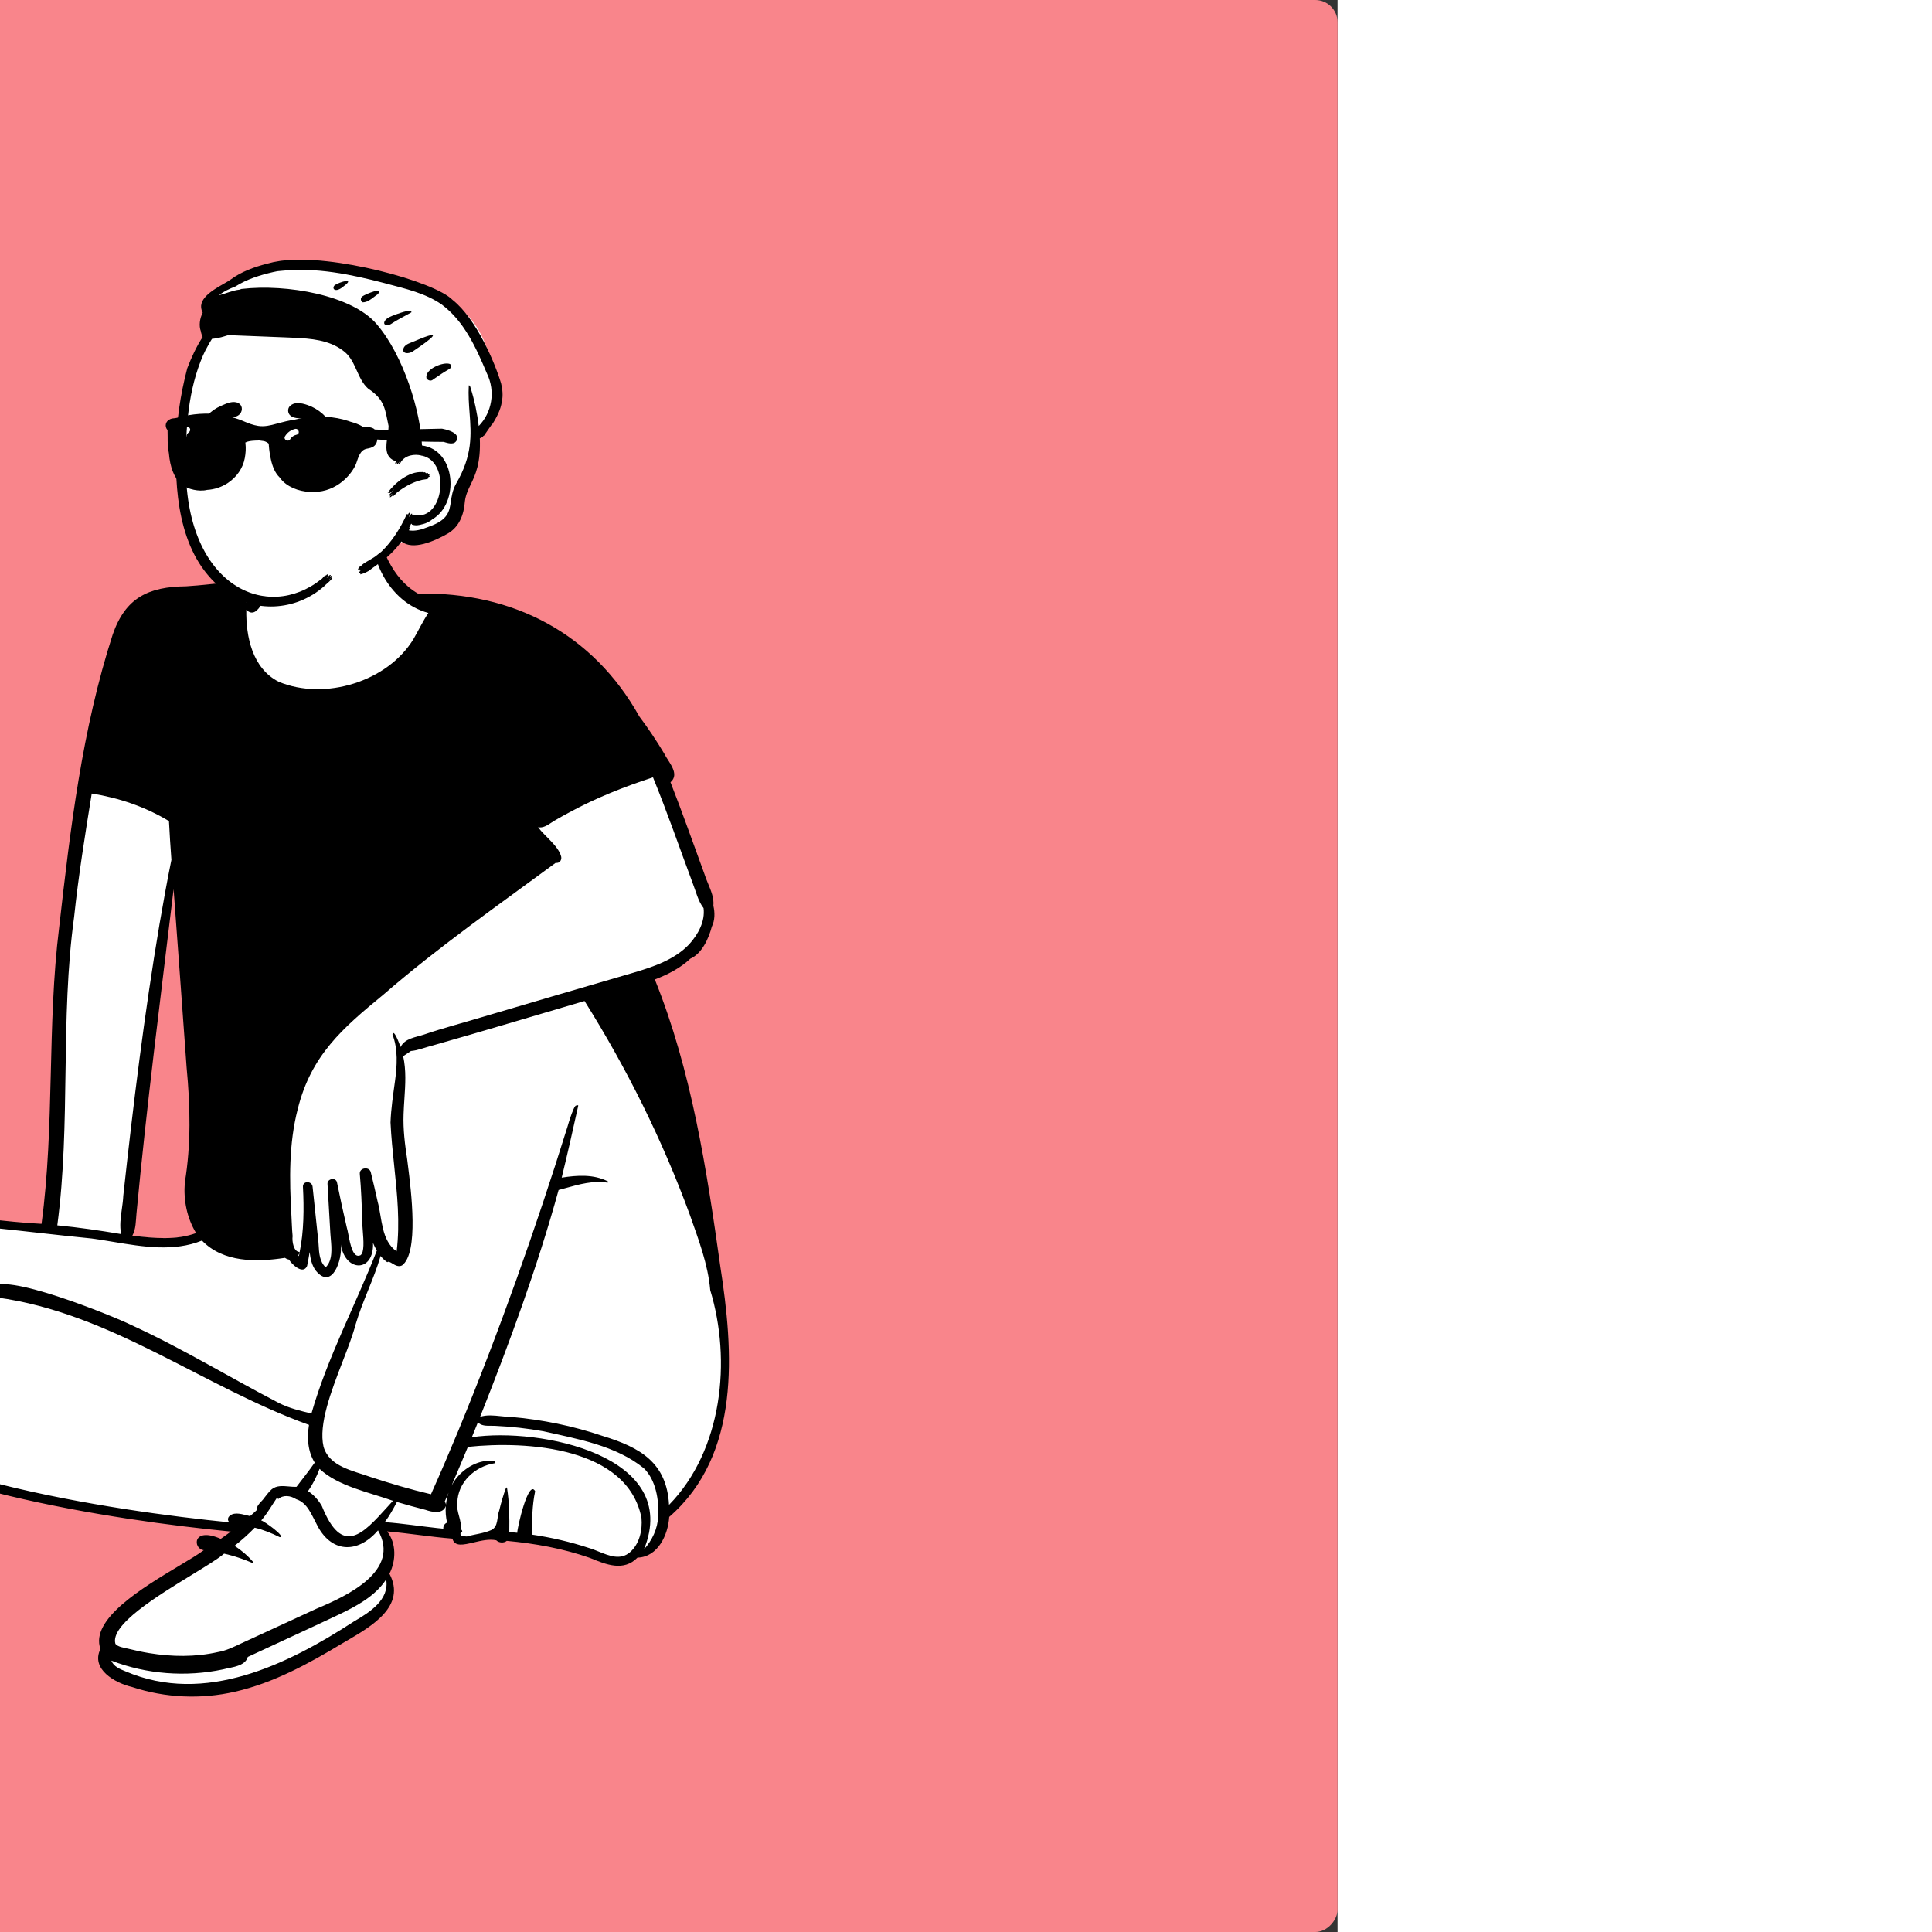
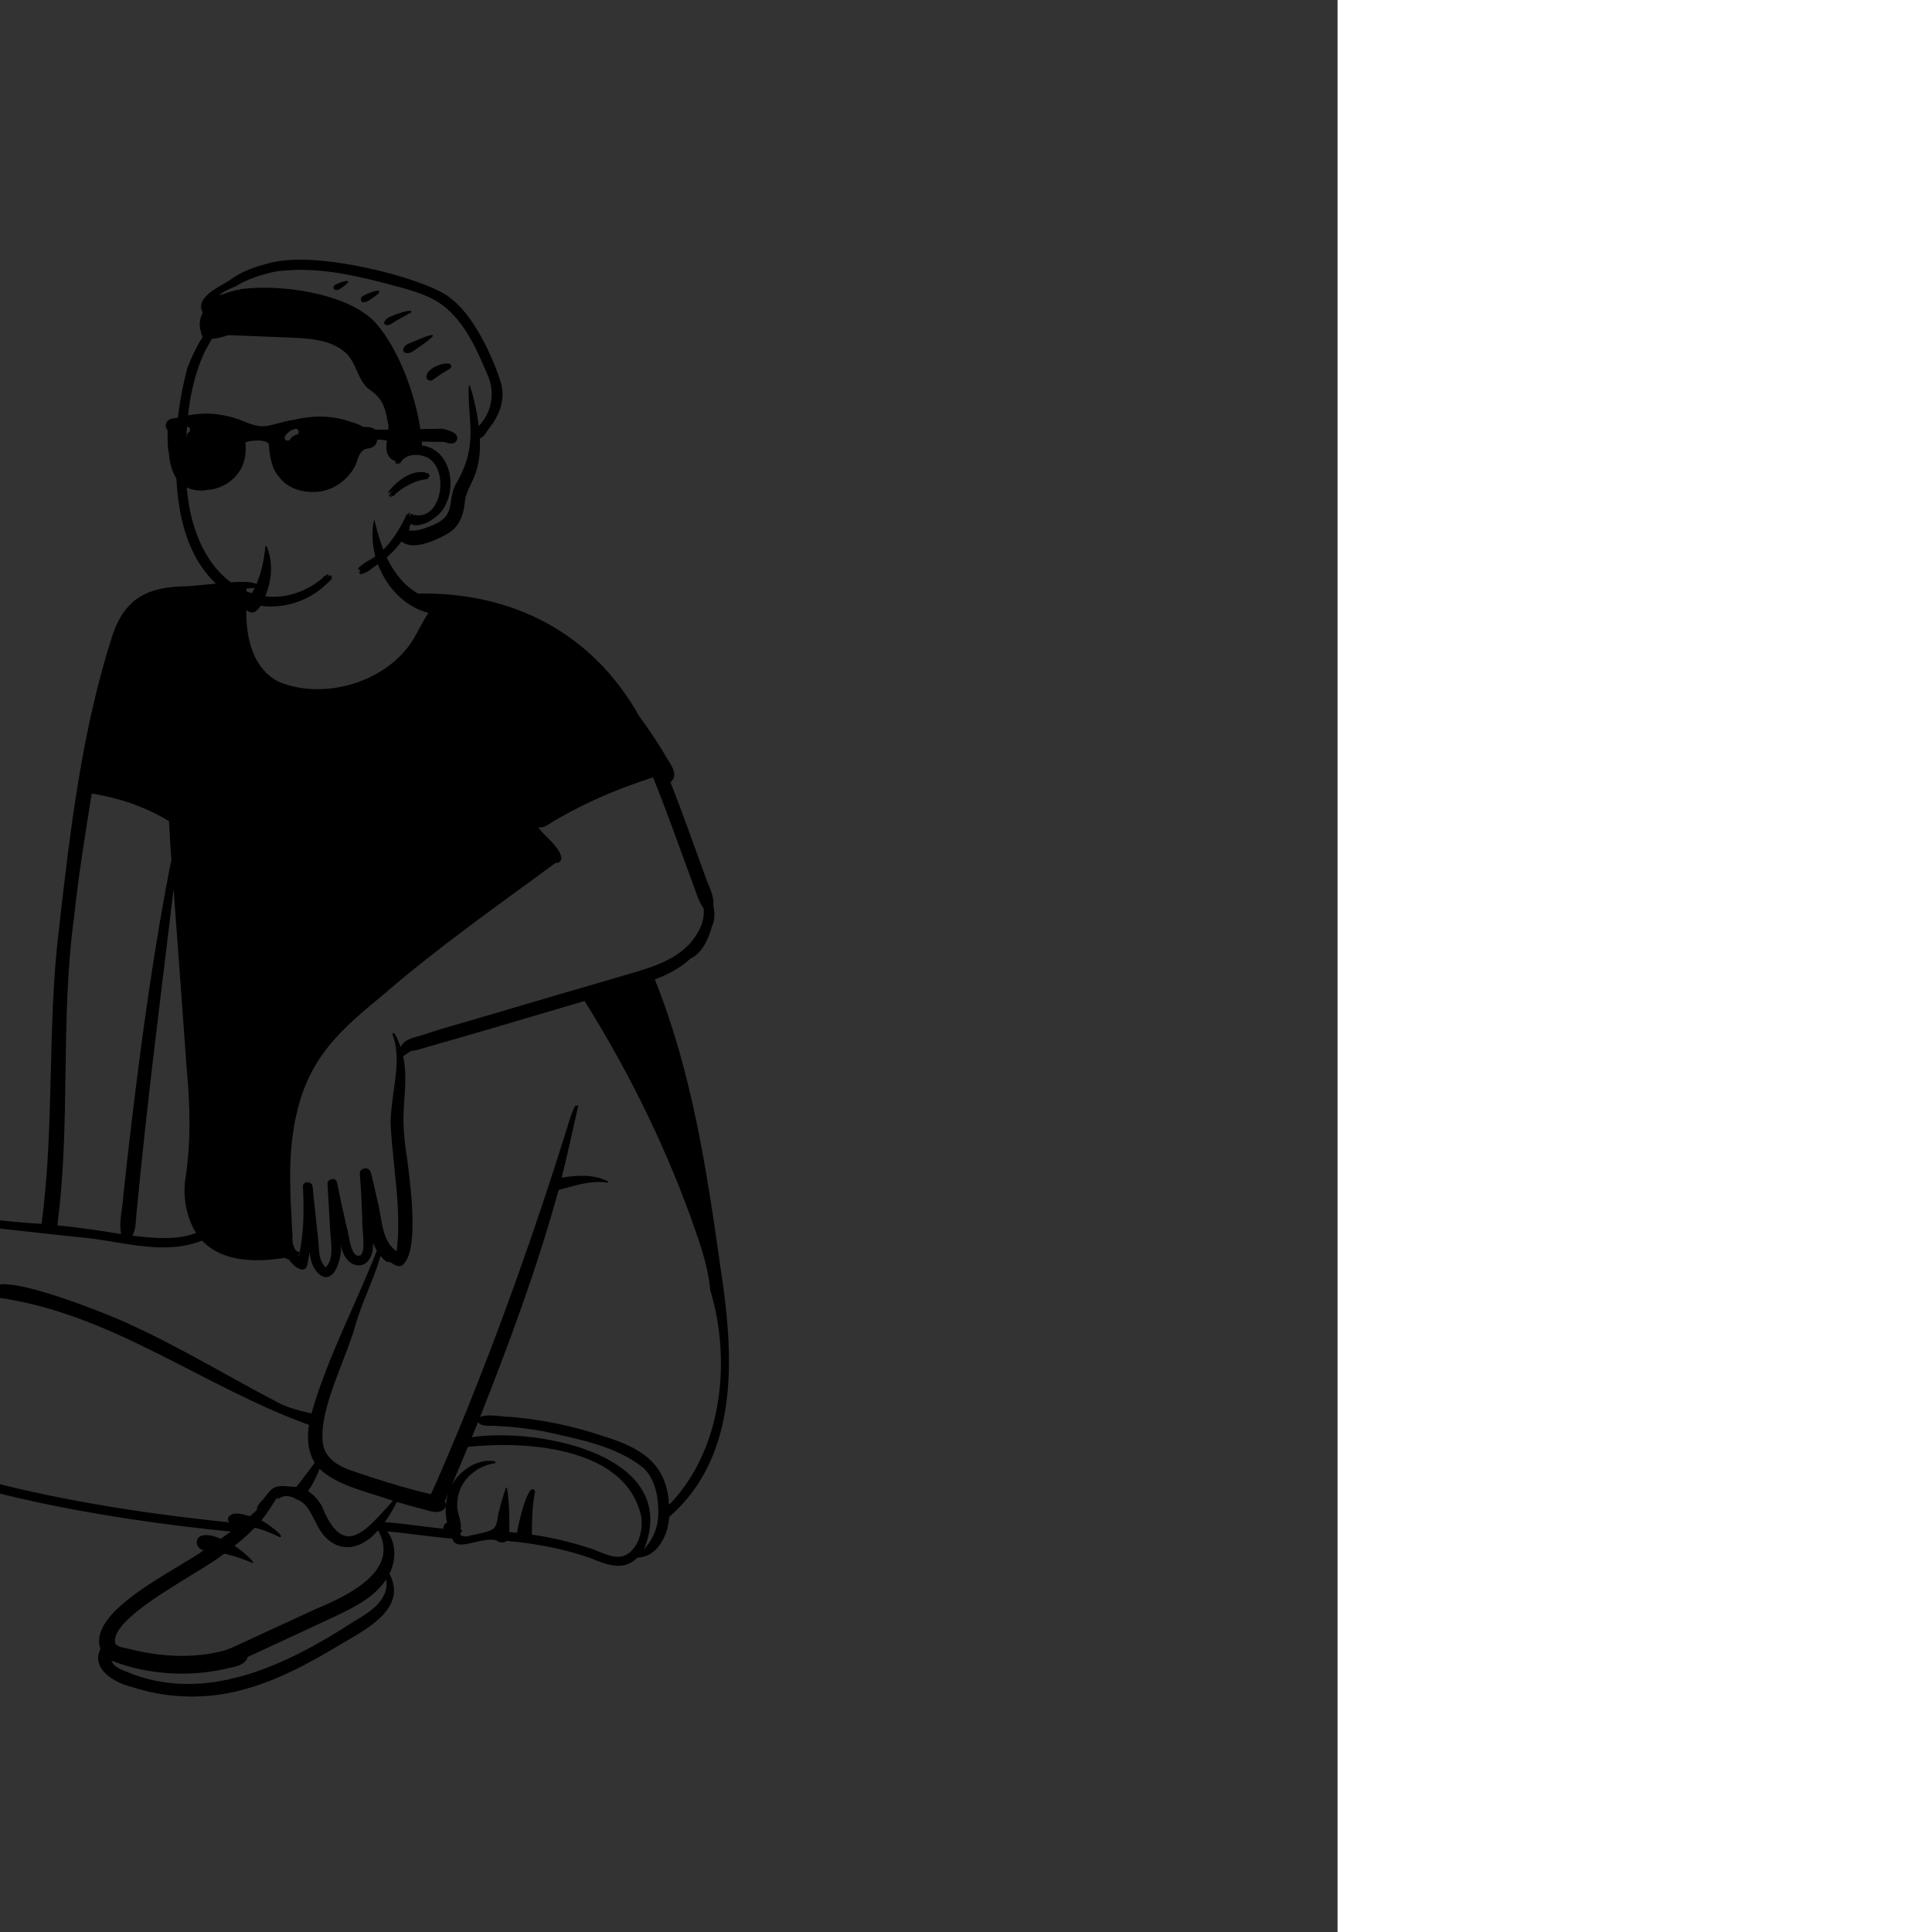
<svg xmlns="http://www.w3.org/2000/svg" viewBox="-900 -300 2600 2600" style="width: 585px; height: 585px; justify-content: center; align-self: center; transform: scale(-1, 1);">
  <rect x="-900" y="-300" width="2600" height="2600" fill="#333333" stroke="none" />
-   <rect x="-900" y="-300" width="100%" height="100%" fill="#f9858b" rx="30" />
  <g transform="rotate(1 580.468 1016.495)">
    <g transform="translate(-172 456)">
-       <path d="M667.834 1592.07C684.941 1595.67 702.504 1597.49 720.033 1597.49C748.379 1597.49 776.183 1592.81 802.671 1583.59L802.926 1583.5L803.187 1583.43C818.41 1579.6 836.335 1570.2 842.065 1557.81C844.741 1552.02 844.464 1546.12 841.221 1539.77L840.099 1537.57L840.891 1535.23C852.961 1499.72 782.781 1459.29 736.342 1432.53C722.147 1424.35 709.889 1417.29 701.673 1411.43L689.373 1402.66L704.437 1400.78C707.274 1400.42 708.618 1397.62 708.497 1395.73C708.312 1392.85 704.95 1392.24 702.163 1392.24C699.022 1392.24 693.433 1393.09 684.633 1397.12L681.547 1398.54L678.73 1396.66C674.363 1393.73 669.82 1390.56 664.841 1386.96L652.539 1378.07L667.695 1376.33C728.932 1369.29 848.992 1353 965.062 1323.03C1091.29 1290.44 1179.9 1250.67 1228.45 1204.8L1228.59 1204.67C1267 1170.71 1292.26 1117.91 1292.95 1070.14C1293.44 1036.34 1281.56 1007.05 1258.61 985.415C1225.68 961.591 1181.04 950.007 1122.17 950.007C1080.07 950.007 1036.51 955.609 994.391 961.027C966.669 964.593 940.484 967.962 916.253 969.525L910.747 969.881L909.928 964.506C899.559 896.507 896.631 826.945 893.798 759.674C891.115 695.941 888.341 630.037 879.22 565.75C863.14 442.82 844.91 303.483 800.568 174.123C792.301 151.555 781.368 136.747 766.163 127.52C752.042 118.95 733.644 114.959 708.265 114.959C707.618 114.959 706.176 114.968 706.176 114.968L706.033 114.962C695.591 114.553 684.803 113.632 674.371 112.741C660.525 111.56 646.209 110.338 632.826 110.338C631.191 110.338 629.57 110.356 627.908 110.394C622.144 110.487 617.602 111.311 614.019 112.912L608.479 115.388L606.043 109.895C603.675 104.555 601.557 98.824 599.749 92.86L599.496 92.026L599.501 89.927L599.501 89.881C599.52 82.372 599.54 74.609 598.924 67.116C596.859 42.021 588.527 24.565 573.451 13.751C560.475 4.444 542.716 0.077 517.561 0.005L514.736 0C495.061 0 474.732 0.96 461.341 12.421C454.283 18.463 450.024 28.159 449.657 39.025C449.512 43.315 449.935 47.737 450.321 51.109L450.46 52.321L450.1 53.487C438.831 90.078 421.66 114.897 397.606 129.362L396.16 130.231L393.544 130.227C265.203 130.227 162.696 189.665 104.907 297.593L104.722 297.94L104.49 298.26C93.228 313.866 82.396 330.631 72.289 348.095C70.949 350.926 69.187 353.799 67.324 356.835C59.439 369.69 57.613 375.066 63.081 379.634L66.284 382.308L64.83 386.189C54.199 414.566 44.22 443.737 34.568 471.947C30.266 484.521 25.819 497.521 21.367 510.295C20.072 514.764 18.3 519.252 16.585 523.594L16.584 523.597C12.831 533.1 9.287 542.075 10.355 550.66L10.478 551.65L10.266 552.625C8.288 561.668 9.051 570.492 12.358 576.836L12.644 577.384L12.808 577.979C14.855 585.353 22.793 609.934 39.001 616.593L39.987 616.998L40.77 617.715C52.079 628.044 67.183 636.516 86.946 643.618L92.643 645.665L90.505 651.256C44.747 770.863 26.746 896.973 9.487 1037.65C2.026 1091.93 -4.462 1155.56 3.988 1215.91C13.266 1282.16 38.8 1332.01 82.052 1368.31L83.944 1369.9L84.141 1372.34C85.709 1391.74 97.049 1420.68 121.867 1420.91L124.313 1420.93L126.047 1422.63C132.183 1428.66 138.883 1431.46 147.134 1431.46C158.421 1431.46 170.814 1426.11 182.801 1420.94L183.52 1420.63L183.67 1420.57C216.82 1408.3 253.763 1400.04 296.606 1395.34L299.065 1395.07L301.003 1396.58C301.644 1397.09 302.603 1397.37 303.637 1397.37C305.004 1397.37 306.342 1396.87 307.128 1396.07L308.357 1394.81L310.084 1394.41C313.052 1393.73 316.19 1393.4 319.679 1393.4C327.611 1393.4 335.837 1395.19 343.094 1396.77C348.941 1398.04 354.466 1399.25 358.577 1399.25C363.318 1399.25 363.993 1397.85 364.54 1395.56L365.522 1391.45L369.793 1391.03C385.161 1389.54 400.766 1387.32 415.855 1385.17C429.455 1383.23 443.517 1381.22 457.469 1379.74L471.306 1378.27L462.89 1389.19C452.876 1402.19 452.203 1423.03 461.254 1439.88L462.699 1442.57L461.316 1445.29C452.575 1462.49 454.961 1477.53 468.823 1492.62C481.459 1506.38 501.622 1517.66 517.824 1526.72C520.025 1527.95 522.169 1529.15 524.282 1530.35C565.666 1554.32 614.301 1580.83 667.834 1592.07ZM701.918 970.847C712.823 951.988 717.401 929.68 715.162 906.32C706.865 861.194 705.22 811.674 709.983 750.517C711.319 726.327 712.645 702.133 713.97 677.941C716.983 622.924 720.099 566.035 723.31 510.092L735.246 509.632C739.407 539.855 743.696 570.582 747.845 600.295C763.608 713.215 779.908 829.98 792.803 945.24C793.049 947.385 793.236 949.552 793.418 951.649C794.093 959.453 794.73 966.824 798.172 972.906L802.452 980.475L793.739 981.641C780.13 983.465 763.193 985.733 746.906 985.733C731.08 985.733 717.413 983.643 705.123 979.345L698.37 976.983L701.918 970.847Z" transform="translate(107 -77.003)" fill="#FFFFFF" fill-rule="evenodd" stroke="none" />
      <path d="M999.584 931.858C1092.6 919.895 1198 906.339 1268.44 957.565C1335.93 1020.74 1300.31 1131.14 1238.57 1185.72C1126.19 1291.87 829.644 1340.97 674.365 1358.82C678.875 1362.08 683.435 1365.28 688.075 1368.38C726.465 1350.78 725.925 1381.42 711.165 1383.26C719.144 1388.95 731.354 1395.98 745.346 1404.04C794.679 1432.46 866.172 1473.65 852.554 1513.71C866.345 1540.73 833.885 1559.9 810.644 1565.75C766.415 1581.15 718.394 1584.08 672.554 1574.43C620.415 1563.49 572.804 1538.44 527.215 1512.04C525.161 1510.88 523.027 1509.68 520.837 1508.46C487.018 1489.54 439.657 1463.06 461.925 1419.25C452.615 1401.92 451.724 1378.27 464.085 1362.24C434.755 1365.35 405.715 1370.69 376.355 1373.54C373.664 1384.8 361.753 1382.2 347.772 1379.16C337.847 1377 326.878 1374.61 317.425 1376.79C313.835 1380.46 307.275 1380.98 303.245 1377.83C265.655 1381.96 227.825 1389.36 191.755 1402.72L191.18 1402.97C169.966 1412.12 146.812 1422.12 127.785 1403.43C100.064 1403.18 86.045 1373.06 84.135 1349.43C-14.305 1266.84 -6.196 1127.82 9.515 1013.53C25.545 882.899 43.554 749.554 90.865 625.912C73.125 619.539 56.115 611.078 42.665 598.794C26.814 592.283 17.255 571.637 12.995 556.29C8.505 547.681 8.415 537.092 10.375 528.138C9.12 518.076 13.09 508.028 16.968 498.21C18.69 493.851 20.394 489.538 21.615 485.288C36.075 443.808 49.755 402.082 65.175 360.928C54.835 352.291 61.938 340.713 68.163 330.566C69.976 327.612 71.713 324.779 72.925 322.176C82.905 304.917 93.795 287.956 105.575 271.633C165.775 159.221 272.314 100.858 400.455 101.144C435.644 79.985 449.775 37.776 457.525 0C470.064 48.572 440.185 112.353 386.955 127.424C394.595 138.367 400.545 150.494 407.445 161.891C443.144 218.925 528.335 243.393 589.965 216.521C625.234 197.835 633.144 154.838 631.865 118.835C615.755 136.004 601.885 92.121 599.554 80.97C596.335 65.406 596.965 49.183 602.885 34.319C603.295 33.284 604.675 33.481 604.795 34.565C606.715 51.636 610.515 68.578 617.515 84.359C622.495 82.132 628.265 81.403 633.785 81.314C648.94 80.959 664.899 82.321 680.854 83.682C691.398 84.582 701.939 85.482 712.245 85.885C763.285 85.491 794.285 100.03 812.205 148.987C855.625 275.604 873.855 409.598 891.144 541.751C909.915 674.031 901.695 808.252 921.835 940.317C945.869 938.766 972.189 935.381 999.584 931.858ZM623.625 96.14C622.375 94.002 621.185 91.815 620.045 89.599C623.905 89.747 627.665 89.885 631.465 90.515C631.354 94.511 631.46 98.528 631.567 102.553C631.624 104.689 631.68 106.827 631.705 108.965C629.804 104.453 626.085 100.336 623.625 96.14ZM23.605 531.112C21.734 549.089 31.415 566.032 43.734 579.3C64.005 599.967 92.785 608.921 120.125 616.486C188.564 635.132 256.984 653.818 325.325 672.8C351.095 680.129 377.185 686.344 402.655 694.589C414.115 698.244 428.605 699.15 434.555 710.872C434.617 710.703 434.731 710.377 434.889 709.927C436.591 705.063 443.365 685.705 445.205 693.801C437.855 713.551 439.685 735.843 442.825 756.322C445.665 774.84 448.885 793.398 449.865 812.144C449.312 831.612 447.621 851.057 445.93 870.504C442.595 908.844 439.261 947.187 444.655 985.707C465.415 970.853 463.325 940.553 469.075 918.203C471.695 904.944 474.585 891.774 477.605 878.604C479.465 870.468 493.035 872.241 492.415 880.574C490.894 901.23 490.605 921.906 490.115 942.612C490.439 945.874 490.109 951.192 489.74 957.13C488.926 970.23 487.926 986.344 493.355 990.051C503.539 994.779 506.966 974.923 509.212 961.915C509.885 958.012 510.452 954.726 511.064 952.905C515.455 932.495 519.535 912.026 523.304 891.498C524.635 884.297 536.365 886.12 536.105 893.202C535.275 915.553 534.304 937.893 533.405 960.244C533.316 962.401 533.148 964.738 532.971 967.185C532.027 980.284 530.854 996.56 540.535 1005.51C548.611 997.826 549.07 986.19 549.512 975.015C549.688 970.555 549.861 966.168 550.515 962.135C552.425 940.326 554.335 918.508 556.245 896.689C556.955 888.612 569.644 888.415 569.215 896.689C568.195 925.551 569.015 957.003 575.135 984.111C575.495 986.022 575.875 987.923 576.265 989.834C576.535 989.509 576.795 989.193 577.045 988.859C576.155 987.48 575.595 985.914 575.415 984.22C583.275 983.964 585.405 969.73 584.285 962.736C585.035 953.388 585.045 943.881 585.415 934.594C587.314 886.819 587.275 838.257 574.365 791.793C555.215 720.062 512.345 684.207 456.505 639.997C381.935 577.577 300.465 522.72 221.575 466.681C216.535 467.715 213.255 463.421 213.925 458.79C217.035 444.163 235.445 430.993 244.385 418.336C237.938 419.834 231.951 416.028 226.365 412.477C224.863 411.522 223.39 410.585 221.945 409.776C215.435 406.121 208.845 402.595 202.185 399.195C165.984 380.293 127.605 365.902 88.595 353.904C70.255 401.126 54.615 449.225 37.765 496.96C33.455 508.368 31.005 521.242 23.605 531.112ZM900.655 942.74C879.945 805.435 892.125 665.56 870.775 528.098C863.925 472.562 854.054 417.557 844.175 362.513C807.615 368.945 772.265 381.702 740.915 401.412C740.355 418.828 739.505 436.234 738.535 453.639C744.955 482.383 750.554 511.165 756.095 540.066C778.685 660.832 795.734 782.582 811.175 904.412C811.532 910.395 812.488 916.432 813.446 922.479C815.222 933.695 817.005 944.948 814.984 955.969C843.415 950.728 871.925 945.961 900.655 942.74ZM728.085 888.119C718.655 837.005 718.915 785.213 722.945 733.538C727.375 653.395 731.675 573.233 736.275 493.1C756.245 638.137 777.535 783.006 793.814 928.506C794.974 938.632 794.795 949.349 799.905 958.382C771.665 962.165 741.564 965.977 714.105 956.373C726.155 935.539 730.405 911.819 728.085 888.119ZM84.105 1333.2C10.775 1260.76 -3.455 1140.08 23.635 1045.22C26.045 1010.05 38.345 976.527 49.365 943.222C84.455 842.197 130.605 745.003 185.955 653.237C254.625 672.101 323.175 691.466 392.005 709.709C401.484 711.768 410.974 715.836 420.705 716.427C424.185 718.644 427.675 721.087 431.295 723.233C427.41 742.263 429.029 761.586 430.642 780.833C431.217 787.7 431.791 794.557 432.115 801.387C433.234 821.836 431.025 841.862 428.314 862.095C428.095 864.218 427.828 866.685 427.528 869.444C423.681 904.931 414.616 988.526 437.805 1004.79C442.583 1007.09 447.075 1004.25 450.739 1001.92C453.569 1000.13 455.904 998.648 457.495 1000.1C460.785 997.803 463.855 994.819 466.355 991.529C476.005 1022.73 491.775 1051.68 501.515 1082.92C505.574 1097.3 512.54 1114.47 519.901 1132.61C536.036 1172.38 554.074 1216.84 547.585 1246.91C540.275 1273.95 508.295 1279.78 485.215 1288.62C458.545 1297.9 431.575 1306.41 404.165 1313.33C390.785 1284.93 377.995 1256.27 365.445 1227.49C308.085 1094.74 257.285 959.219 211.885 822.083C211.035 819.039 200.595 786.06 198.685 795.26C198.525 794.314 197.335 791.871 196.885 793.96C204.585 826.161 212.394 858.352 220.845 890.375C200.085 887.469 177.765 886.337 158.765 896.512C157.785 897.034 158.505 898.323 159.474 898.167C178.557 894.858 197.065 899.656 215.431 904.417C218.719 905.269 222.003 906.121 225.285 906.924C255.635 1010.23 294.795 1110.92 336.245 1210.35C327.585 1207.59 317.986 1208.76 308.541 1209.91C304.005 1210.46 299.506 1211.01 295.165 1211.11C253.025 1215.47 211.365 1224.69 171.555 1239.03C121.515 1255.25 86.135 1276.41 84.105 1333.2ZM676.075 1346.37C677.905 1344.51 678.675 1342.06 676.965 1339.2C671.437 1332.14 660.942 1335.02 652.665 1337.29C651.045 1337.74 649.511 1338.16 648.115 1338.48C644.894 1335.8 641.695 1333.11 638.615 1330.27C639.337 1325.79 635.93 1322.32 632.631 1318.96C631.047 1317.35 629.489 1315.76 628.425 1314.1C625.205 1310.33 622.175 1306.04 618.314 1302.88C611.714 1297.73 603.327 1298.64 595.138 1299.52C591.649 1299.9 588.202 1300.27 584.945 1300.17C576.535 1289.47 567.875 1279.11 559.875 1268.06C569.095 1252.56 569.745 1234.41 566.685 1217.14C708.115 1163.48 830.535 1061.87 983.495 1038.39C988.755 1037.51 991.705 1031.12 990.394 1026.43C979.724 1000.97 826.394 1066.67 803.474 1078.57C735.875 1110.93 672.554 1151.28 606.855 1186.88C593.155 1194.16 578.085 1198.07 563.105 1201.85C540.085 1126.3 501.144 1057.04 471.285 984.2C473.224 980.841 474.875 977.315 476.275 973.69C475.285 1013.75 514.245 1013.19 519.625 975.187C517.405 994.996 532.385 1037.42 554.005 1009.58C559.075 1002.59 560.875 993.637 561.734 984.604C562.845 990.849 564.105 997.065 565.505 1003.26C571.054 1015.53 586.205 1000.61 589.724 994.208C591.755 993.844 593.655 992.918 595.045 991.785C633.275 997.094 678.304 996.789 706.355 966.607C744.593 981.276 786.112 973.595 825.92 966.23C835.645 964.43 845.267 962.65 854.715 961.219C878.209 958.518 901.725 955.477 925.266 952.432C999.839 942.789 1074.65 933.114 1149.74 934.111C1193.85 936.672 1245.89 943.794 1273.79 981.432C1309.58 1035.69 1289.35 1108.96 1249.87 1155.93C1154.9 1276.17 828.915 1328.46 676.075 1346.37ZM98.905 1348.21C97.445 1326.52 101.095 1299.52 117.165 1283.35C153.945 1252.26 205.445 1242.48 251.405 1231.22C272.814 1226.99 294.515 1224.18 316.305 1222.79C318.059 1222.65 319.921 1222.63 321.815 1222.61C328.267 1222.55 335.093 1222.49 339.314 1217.6C342.125 1224.26 344.974 1230.91 347.825 1237.56C256.325 1225.57 65.425 1267.22 118.885 1392.57C107.564 1380.3 100.064 1365.37 98.905 1348.21ZM317.705 1270.51C337.625 1266.27 359.175 1278.7 370.835 1293.89C372.905 1296.59 374.745 1299.45 376.355 1302.43C368.585 1285.15 360.915 1267.83 353.385 1250.46C273.655 1243.39 138.595 1254.55 121.495 1350.07C120.255 1366.22 124.685 1385.19 137.835 1396.06C150.719 1406.82 165.805 1400.38 179.974 1394.34C184.477 1392.42 188.887 1390.54 193.105 1389.26C217.925 1380.61 243.435 1374.26 269.325 1369.99C268.855 1350.48 268.325 1330.67 263.935 1311.71C272.655 1294.46 289.205 1361.67 288.974 1367.18C292.545 1366.74 296.105 1366.34 299.685 1365.97C299.025 1346.22 298.935 1326.29 301.665 1306.7C301.755 1305.9 302.825 1305.73 303.105 1306.51C306.974 1316.33 310.045 1326.53 312.715 1336.76C316.355 1345.64 313.775 1358.46 324.095 1363.01C334.525 1367.37 346.035 1368.05 356.945 1370.99C359.095 1370.89 361.205 1370.63 363.224 1370.14C366.635 1369.31 365.785 1364.66 362.894 1364.18C363.144 1363.56 363.335 1362.85 363.545 1362.05C364.115 1362.01 364.695 1361.98 365.275 1361.94C363.776 1355.8 365.341 1349.59 366.923 1343.31C368.413 1337.4 369.917 1331.43 368.894 1325.41C367.965 1297.96 344.465 1276.74 317.705 1273.1C316.394 1272.84 316.425 1270.79 317.705 1270.51ZM569.585 1306.21C562.855 1297.05 557.705 1287.03 553.495 1276.51C529.175 1300.3 487.175 1309.26 455.465 1321.23C457.906 1323.81 460.317 1326.39 462.699 1328.94C496.857 1365.49 524.932 1395.53 551.295 1326.56C555.695 1318.61 561.935 1311.21 569.585 1306.21ZM385.795 1323.42C385.165 1324.75 384.265 1326.15 384.245 1327.75C383.605 1322.25 382.355 1316.81 380.455 1311.6C382.234 1315.54 384.015 1319.48 385.795 1323.42ZM683.945 1388.39C682.215 1388.79 680.474 1389.22 678.745 1389.68C667.515 1392.69 656.625 1396.84 646.035 1401.56C645.155 1401.95 644.435 1401.01 645.025 1400.28C651.845 1391.99 660.325 1384.36 669.765 1378.13C660.045 1370.75 650.665 1362.77 642.135 1354.19C630.365 1357.21 619.535 1361.89 608.635 1367.51C599.575 1367.5 630.275 1344.77 633.224 1344.62C624.635 1335.08 618.314 1324.1 610.984 1313.67C610.755 1314.57 610.335 1315.6 609.865 1316.32C603.365 1310.46 593.415 1311.56 585.635 1316.82C570.885 1321.7 565.405 1338 559.125 1350.08C540.915 1389.9 504.765 1392.69 476.285 1360.66C446.224 1415.6 519.314 1448.15 560.984 1464.67C593.785 1479.05 630.085 1495.07 663.045 1509.57C673.245 1514.19 683.355 1518.97 694.554 1520.67C724.995 1526.99 756.564 1526.03 787.045 1520.48C796.474 1518.77 805.814 1516.6 815.064 1514.1C820.375 1512.66 828.775 1511.65 832.285 1507.2C839.359 1481.69 775.138 1443.95 727.591 1416C708.395 1404.71 691.917 1395.03 683.945 1388.39ZM388.365 1359.95C390.984 1359.66 393.605 1359.35 396.224 1359.02C419.835 1356.07 443.314 1351.88 467.015 1349.78C460.505 1341.36 455.205 1332.21 450.205 1322.92C437.525 1326.92 424.775 1330.68 411.945 1334.16C402.965 1337.42 388.825 1340.86 384.445 1329.54C385.255 1337 384.695 1344.59 383.185 1351.94C386.545 1353.02 388.635 1356.49 388.365 1359.95ZM819.265 1544.47C713.234 1592.1 600.984 1539.06 510.564 1482.52C489.695 1470.87 462.245 1454.35 466.465 1426.92C481.835 1449.4 507.175 1462.21 531.495 1473.31C572.355 1491.78 613.484 1509.66 654.445 1527.9C658.314 1540.74 676.814 1541.23 687.995 1544.08C737.765 1553.73 791.265 1548.93 838.105 1529.68C835.394 1537.71 826.525 1541.4 819.265 1544.47Z" transform="translate(100 -53.998)" fill="#000000" fill-rule="evenodd" stroke="none" />
    </g>
    <g transform="translate(225 0)">
      <g>
        <g>
-           <path d="M252.793 0C297.565 0 351.283 21.705 355.85 22.139L355.973 22.145C358.376 22.145 367.765 29.299 384.141 43.605L366.404 78.199L367.84 79.57C374.708 86.155 380.572 92.157 385.201 96.889C422.992 135.523 429.785 287.213 420.878 340.112C411.972 393.011 395.476 444.774 318.678 444.774C241.879 444.774 156.439 398.596 143.278 384.216C134.503 374.63 124.647 370.037 113.71 370.438C113.26 369.87 112.815 369.305 112.372 368.741L110.763 368.513C95.626 366.321 84.78 363.37 78.225 359.662C65.422 352.418 51.35 314.339 51.35 305.951C51.35 297.646 30.337 237.234 29.917 230.841L29.91 230.664C29.91 225.319 2.459 200.752 2.459 192.95C2.459 185.147 -3.074 185.621 2.459 158.127L4.067 150.05C9.955 120.778 21.48 72.306 65.422 51.244C113.71 28.099 207.57 0 252.793 0Z" transform="translate(-7.992 58.706)" fill="#FFFFFF" stroke="none" />
          <path d="M294.952 1.145C225.78 -7.236 89.059 32.302 64.976 57.864C33.237 83.9 9.065 144.648 1.686 171.493C-0.035 179.159 -0.806 187.687 1.167 195.963C2.838 206.706 8.85 217.802 15.244 226.989C15.221 226.951 15.253 226.872 15.311 226.763L15.396 226.613C18.083 230.297 21.382 234.904 24.389 239.009L25.657 240.733C25.652 240.764 25.636 240.821 25.618 240.886C25.546 241.147 25.431 241.559 25.772 241.147L25.907 240.973C26.167 241.193 26.507 241.413 26.886 241.623L27.616 242.633C28.207 243.093 28.837 243.473 29.507 243.793C30.157 244.153 30.846 244.433 31.556 244.643C31.596 244.643 31.627 244.643 31.657 244.633C30.785 278.287 38.521 293.702 45.069 306.749C48.718 314.021 51.999 320.557 53.214 329.105C54.847 346.847 61.163 363.303 77.232 372.203C95.399 382.161 124.768 394.314 139.457 381.593C148.24 393.149 159.311 403.525 171.957 411.693C173.846 413.233 175.826 414.603 177.877 415.833C180.056 417.403 182.247 418.953 184.417 420.533C186.887 421.903 189.467 423.063 192.137 424.013C192.417 424.143 192.556 424.093 192.627 423.953C193.467 424.293 194.306 424.603 195.177 424.873C196.195 425.318 195.622 423.987 195.218 423.193L195.056 422.883C195.627 423.093 196.197 423.293 196.777 423.483C197.157 423.533 197.366 423.373 197.387 422.993C197.266 422.313 196.967 421.713 196.476 421.203C196.016 420.553 195.497 419.783 194.927 419.073C195.407 419.263 195.896 419.463 196.387 419.643L196.493 419.685C197.388 419.978 196.612 418.177 196.497 418.003C196.476 417.983 196.467 417.963 196.447 417.933C196.797 418.063 197.146 418.203 197.497 418.323C198.297 418.683 198.717 418.333 198.527 417.493C198.146 416.803 197.697 416.153 197.186 415.563C196.707 414.933 196.167 414.363 195.567 413.853L193.527 412.873L193.391 412.745L193.257 412.623C193.317 412.523 193.356 412.423 193.356 412.343C187.491 407.509 177.881 404 171.616 398.543C169.927 397.363 168.297 396.113 166.686 394.843C151.957 381.107 140.56 363.67 131.737 345.112C130.573 344.178 129.592 345.583 130.826 347.303C130.6 347.187 130.383 346.609 130.124 345.922C129.557 344.416 128.793 342.384 127.311 343.532C127.302 343.593 127.294 343.648 127.287 343.697C127.245 343.98 127.229 344.09 127.255 344.188C127.298 344.355 127.462 344.491 127.826 345.403C127.825 345.511 127.824 345.603 127.824 345.682C127.821 345.965 127.819 346.085 127.848 346.197C127.904 346.417 128.074 346.607 128.567 347.922L128.737 348.383C128.587 348.403 128.417 348.453 128.266 348.543C128.655 348.254 123.731 341.214 124.606 346.073C124.564 346.059 124.552 346.054 124.539 346.054C124.533 346.053 124.527 346.055 124.516 346.056C124.502 346.059 124.48 346.062 124.441 346.066L124.286 346.073C124.313 345.574 121.762 344.607 122.667 346.983C122.577 346.963 122.515 346.889 122.438 346.799C122.231 346.556 121.922 346.194 120.697 346.443C81.523 354.093 71.66 274.957 109.887 266.673C110.137 266.853 110.536 266.823 110.646 266.483C119.636 263.959 132.39 265.438 138.587 274.963C138.28 275.907 143.464 279.537 140.257 274.353C140.507 274.603 140.757 274.783 141.007 274.853C141.421 276.754 146.1 280.48 142.917 274.563C142.947 274.563 142.987 274.553 143.027 274.543C143.419 276.329 148.398 278.776 144.826 273.683C160.7 268.433 158.187 253.529 155.802 239.385C155.006 234.664 154.225 230.028 154.146 225.863C158.396 203.789 158.557 190.282 180.627 175.303C196.104 161.186 196.186 135.831 214.266 122.973C232.692 108.85 256.307 106.499 279.141 105.031L287.561 104.506C314.516 102.994 340.797 101.399 367.677 99.933C369.516 100.543 371.356 101.063 373.217 101.533C378.636 103.113 384.136 104.133 389.707 104.583C391.697 107.543 393.547 110.583 395.277 113.703C397.786 117.863 400.067 122.163 402.106 126.583C423.072 172.469 427.338 224.568 427.846 275.258L427.873 278.359C429.612 436.884 322.225 487.363 248.226 430.473C247.586 430.246 246.859 429.399 246.059 428.468C244.748 426.941 243.244 425.188 241.616 425.573C241.322 424.346 237.133 422.478 239.377 425.623C239.333 425.694 239.292 425.759 239.254 425.819C238.842 426.468 238.789 426.552 239.755 427.499L240.837 428.543C240.766 428.683 240.747 428.813 240.766 428.943C239.606 427.843 238.467 426.713 237.346 425.533L237.012 425.371C234.491 424.2 235.502 426.034 237.188 427.832L237.246 427.892L237.059 427.742C236.694 427.458 236.226 427.135 235.606 426.763C235.467 426.613 235.326 426.483 235.197 426.333C232.27 425.813 234.84 428.474 236.823 430.309L237.877 431.263C237.856 431.393 237.866 431.513 237.917 431.633C236.797 430.553 235.697 429.453 234.627 428.323C232.097 429.226 236.684 433.118 240.421 436.289C241.995 437.624 243.417 438.83 244.096 439.633C284.463 474.319 340.731 473.379 376.652 445.404C436.114 401.256 443.6 319.705 440.606 251.433C439.706 215.498 433.561 178.844 423.686 143.623C418.035 129.628 411.054 114.914 402.237 101.903C403.286 99.364 404.106 96.913 404.457 94.254C407.246 86.552 405.706 76.892 401.579 69.073C410.462 51.563 388.198 39.305 372.762 30.805C368.858 28.656 365.391 26.747 362.975 25.055C348.636 14.803 330.71 8.666 313.356 4.613C307.987 3.173 302.547 2.113 297.027 1.413L294.952 1.145ZM156.839 33.444C201.601 20.934 247.738 10.601 294.646 14.633C298.377 14.713 302.047 15.204 305.667 16.093C323.142 19.776 341.23 24.998 357.008 34.65C364.927 37.525 372.615 40.907 379.392 45.986C369.953 44.035 360.964 39.833 351.532 38.995C350.641 38.694 349.75 38.395 348.859 38.1C287.723 32.057 199.849 49.196 167.661 88.737C132.051 131.723 110.594 207.831 109.657 252.943C63.979 259.716 60.149 331.365 97.207 352.413C100.458 355.065 105.481 357.741 110.226 358.793C110.707 358.893 111.197 358.973 111.686 359.053C113.161 359.496 114.81 359.973 117.427 360.133L117.924 360.171C120.24 360.312 122.503 360.009 124.707 359.253C125.326 359.113 125.297 358.703 125.076 358.293C125.417 358.203 125.747 358.123 126.076 358.013C126.887 359.713 127.737 361.393 128.616 363.053C128.657 363.123 128.697 363.183 128.726 363.243C127.639 363.768 127.866 364.364 128.613 365.592L129.346 366.783C121.167 368.545 112.049 366.058 103.699 362.907L102.614 362.492C76.146 353.704 74.322 342.648 72.049 328.869C70.879 321.782 69.591 313.975 64.771 305.385C41.54 267.317 43.145 239.43 44.824 210.262C45.509 198.36 46.206 186.246 45.234 173.139C43.012 173.481 43.792 174.34 42.761 176.962C37.821 193.745 34.66 210.664 32.806 228.093C14.986 210.554 8.941 182.231 20.766 157.113C34.308 123.306 49.826 86.691 79.877 63.673C101.386 48.129 128.299 41.593 153.751 34.331L156.839 33.444ZM223.167 35.113C215.938 30.663 195.125 25.262 210.925 36.617C223.019 46.793 228.094 39.458 223.167 35.113ZM165.699 48.508C155.76 37.655 182.359 48.052 186.343 50.938L186.457 51.023C189.43 53.116 188.827 57.624 186.034 58.948C180.277 59.058 175.622 55.612 171.007 52.197C169.251 50.897 167.501 49.602 165.699 48.508ZM140.627 75.682C134.193 73.544 119.499 68.662 120.798 73.593C129.818 78.572 139.693 83.013 148.7 88.899C153.093 91.592 160.185 90.357 156.681 84.395C153.691 80.08 147.959 78.352 142.959 76.489L142.176 76.193C141.743 76.053 141.22 75.879 140.627 75.682ZM118.811 125.522L115.534 123.39C97.85 111.816 72.851 94.279 117.186 112.423C122.239 114.59 128.953 115.872 131.71 120.684C136.041 129.553 124.643 130.149 118.811 125.522ZM102.079 162.351C104.084 150.029 79.021 140.725 70.536 143.833C66.64 145.531 68.22 149.397 71.89 151.218C78.633 154.887 84.297 158.575 90.577 162.781L94.186 165.204C96.951 166.801 100.885 165.18 102.079 162.351ZM107.566 289.183C109.2 288.296 109.623 288.569 109.889 288.741C110.023 288.828 110.117 288.889 110.306 288.763C127.972 287.322 147.021 302.789 156.896 315.683C156.182 316.425 154.355 314.478 153.766 313.851C153.712 313.792 153.668 313.746 153.636 313.713C153.586 313.763 153.526 313.803 153.466 313.823L153.741 314.211C157.744 319.955 149.809 313.196 149.066 311.803C148.936 311.873 148.806 311.913 148.656 311.883C149.285 312.5 151.206 314.109 151.536 315.253L152.045 315.677C156.848 319.79 156.449 322.883 150.997 317.043C151.126 317.313 151.176 317.563 151.086 317.763L151.274 317.888C153.955 319.762 156.16 324.985 150.556 319.623C151.01 322.672 147.392 318.76 145.674 316.902C145.185 316.374 144.85 316.012 144.806 316.023C134.188 307.688 118.555 299.582 105.236 298.493L104.778 298.441C102.334 298.127 101.178 297.401 102.036 295.803C99.026 295.087 99.731 293.605 101.156 293.653C99.033 292.257 100.944 290.922 102.176 291.443C101.58 289.792 103.087 290.078 104.14 290.278C104.583 290.362 104.944 290.43 105.036 290.333C106.23 288.492 106.833 288.938 107.189 289.2C107.358 289.325 107.472 289.409 107.566 289.183ZM238.524 429.117L238.123 428.76L238.475 429.201C238.66 429.429 238.849 429.634 239.157 429.843C239.137 429.773 239.137 429.703 239.146 429.623C238.942 429.468 238.733 429.297 238.524 429.117Z" transform="translate(-15 51)" fill="#000000" fill-rule="evenodd" stroke="none" />
        </g>
      </g>
      <g transform="translate(159 186)">
        <g>
-           <path d="M175.373 49.587C175.699 49.444 175.991 49.205 176.203 48.858C178.978 44.31 179.267 38.881 178.039 33.564C176.563 27.172 172.899 20.959 168.944 16.756C163.959 11.458 157.895 7.754 151.246 4.947C150.762 4.743 150.267 4.531 149.763 4.315C142.964 1.405 134.597 -2.01 127.865 1.471C125.161 2.87 123.673 5.204 123.256 7.75C122.814 10.453 123.597 13.41 125.462 15.722C128.557 19.559 133.339 20.353 138.087 21.047C139.602 21.268 141.106 21.486 142.53 21.823C147.429 22.982 152.604 24.436 157.104 26.724C166.253 31.376 170.54 38.59 172.747 48.285C172.837 48.678 173.037 48.999 173.3 49.241C173.575 49.493 173.921 49.658 174.285 49.719C174.651 49.781 175.032 49.737 175.373 49.587ZM58.394 19.193C55.069 22.433 51.134 22.935 47.153 23.381C44.941 23.631 43.175 23.833 41.437 24.225C36.66 25.303 31.939 26.927 27.632 29.266C23.129 31.711 18.222 34.659 14.692 38.436C13.853 39.335 13.062 40.278 12.269 41.223C11.546 42.085 10.851 42.915 10.117 43.715C9.274 44.634 8.474 45.597 7.679 46.558C7.187 47.368 7.09 47.568 6.99 47.775C6.841 48.087 6.668 48.436 6.47 48.81C6.198 49.323 5.881 49.884 5.548 50.393C4.994 51.323 4.697 51.58 4.44 51.694C4.014 51.884 3.61 51.977 3.218 51.927C2.851 51.879 2.504 51.703 2.162 51.414C0.455 49.971 -0.048 47.605 0.004 45.092C0.082 41.279 1.488 37.058 2.785 34.463C5.799 28.433 9.979 22.165 15.006 17.665C20.742 12.528 27.018 8.639 34.226 5.959C38.705 4.293 43.891 2.764 48.771 2.957C52.284 3.096 55.637 4.14 58.407 6.748C60.107 8.349 60.923 10.625 60.923 12.901C60.923 15.221 60.076 17.555 58.394 19.193ZM164.634 78.33C166.478 78.882 167.779 78.621 169.441 77.755C170.719 77.09 171.589 76.039 172.088 74.812C172.599 73.556 172.706 72.108 172.454 70.766C171.405 65.195 168.042 60.251 163.503 57.067C159.091 53.973 153.589 52.544 148.048 53.734C144.003 54.604 138.007 58.442 134.85 63.124C133.504 65.12 132.671 67.26 132.581 69.372C132.495 71.387 133.008 73.418 135.676 76.096C135.935 76.177 136.208 76.221 136.477 76.221C137.138 76.221 137.821 75.944 138.274 75.544C139.469 74.493 140.311 73.164 141.178 71.733C141.641 70.968 142.102 70.198 142.69 69.519C144.449 67.493 147.002 65.774 149.683 65.326C152.167 64.911 154.406 65.647 156.181 67.035C158.256 68.66 159.713 71.152 160.252 73.815C160.472 74.893 161.036 75.866 161.818 76.648C162.607 77.437 163.615 78.024 164.634 78.33ZM46.175 69.111C43.748 67.559 40.893 67.026 37.729 68.466C35.256 69.59 30.919 73.338 27.901 78.266C25.836 81.637 24.372 85.592 24.677 89.712C24.748 90.668 24.394 91.374 23.837 91.895C23.396 92.307 22.76 92.61 22.013 92.705C21.379 92.785 20.669 92.713 20.091 92.532C18.993 92.19 18.412 91.477 18.193 90.896C16.08 85.284 16.99 79.021 19.358 73.371C22.555 65.746 28.359 59.358 32.162 57.299C38.67 53.774 46.347 53.612 52.864 57.203C58.411 60.26 61.88 65.194 65.33 70.224C66.064 71.293 66.791 72.355 67.544 73.398C69.051 75.487 69.201 77.559 68.618 79.336C67.971 81.305 66.322 82.966 64.259 83.836C62.353 84.639 60.141 84.752 58.183 83.927C56.529 83.229 55.012 81.87 54.051 79.562C52.434 75.677 49.739 71.39 46.175 69.111Z" transform="translate(54 55.059)" fill="#000000" fill-rule="evenodd" stroke="none" />
-         </g>
+           </g>
      </g>
      <g transform="translate(123 338)" />
      <g transform="translate(47 241)">
        <g>
          <path d="M379.584 5.441C374.676 5.048 361.281 0 337.809 0C322.496 0 301.24 4.689 287.629 10.904L286.824 11.269C280.634 14.063 274.177 16.647 267.464 17.792C259.217 19.208 251.031 17.401 243.065 15.313L241.551 14.919C233.986 12.971 226.468 11.329 218.906 10.332C214.682 9.347 210.429 8.594 206.136 8.012C195.948 6.616 185.67 6.175 175.422 7.149C165.484 8.103 155.695 9.88 146.278 13.233C145.27 13.595 144.233 13.978 143.186 14.375C138.049 15.861 131.546 18.081 126.898 21.396C121.282 22.008 114.562 21.478 110.805 25.352C104.733 26.503 20.368 25.803 20.368 25.803C15.14 26.833 3.367 30.086 0.815 35.495C-0.877 39.09 0.134 42.263 3.207 44.643C7.639 48.067 18.138 43.648 18.138 43.648C23.6 43.648 92.028 41.603 103.436 39.19C104.866 39.088 106.301 38.982 107.739 38.872C107.875 40.912 108.43 42.913 109.51 44.703C111.973 48.801 115.85 49.899 120.051 50.688L122.009 51.04C131.215 52.681 133.537 62.59 136.45 70.228L136.691 70.85C140.724 81.123 158.225 105.158 188.502 107.742C203.415 109.015 219.665 105.634 231.626 96.425C234.918 93.895 237.63 90.973 239.822 87.699C246.297 81.204 249.339 72.458 251.231 63.3C252.512 57.094 253.343 50.748 253.703 44.422L253.835 41.89C255.753 40.155 257.831 39.059 260.031 38.396C262.045 37.984 264.054 37.682 266.087 37.455C268.166 37.362 270.307 37.432 272.479 37.509C277.025 37.67 281.436 38.014 285.242 39.835L285.134 40.754C284.406 47.429 285.031 54.264 286.368 60.83C289.191 74.606 297.887 86.213 309.597 93.765C318.004 99.183 327.831 102.295 337.771 102.666C343.597 104 350.098 103.497 355.584 102.233C366.509 99.716 385.73 92.818 388.42 51.947C389.927 45.248 389.786 37.785 389.65 30.624L389.65 30.622C389.59 27.421 389.53 24.282 389.619 21.297C393.743 16.627 392.592 9.217 385.526 6.496C383.605 5.753 381.773 5.582 379.732 5.451L379.584 5.441ZM359.696 19.363C360.724 17.6 363.403 16.674 365.173 17.922C369.215 20.767 372.149 25 372.344 30.066C372.544 35.244 364.537 35.218 364.338 30.066L364.321 29.819C364.135 27.851 362.654 25.929 361.133 24.857L360.964 24.733C359.306 23.464 358.565 21.303 359.696 19.363ZM218.087 22.722C213.065 21.618 210.92 29.361 215.958 30.468C219.526 31.253 222.549 33.051 224.592 36.099L224.807 36.431C227.548 40.793 234.48 36.766 231.72 32.376C228.614 27.436 223.788 23.976 218.087 22.722Z" transform="translate(-1.98952E-12 15)" fill="#000000" fill-rule="evenodd" stroke="none" />
        </g>
      </g>
    </g>
  </g>
</svg>